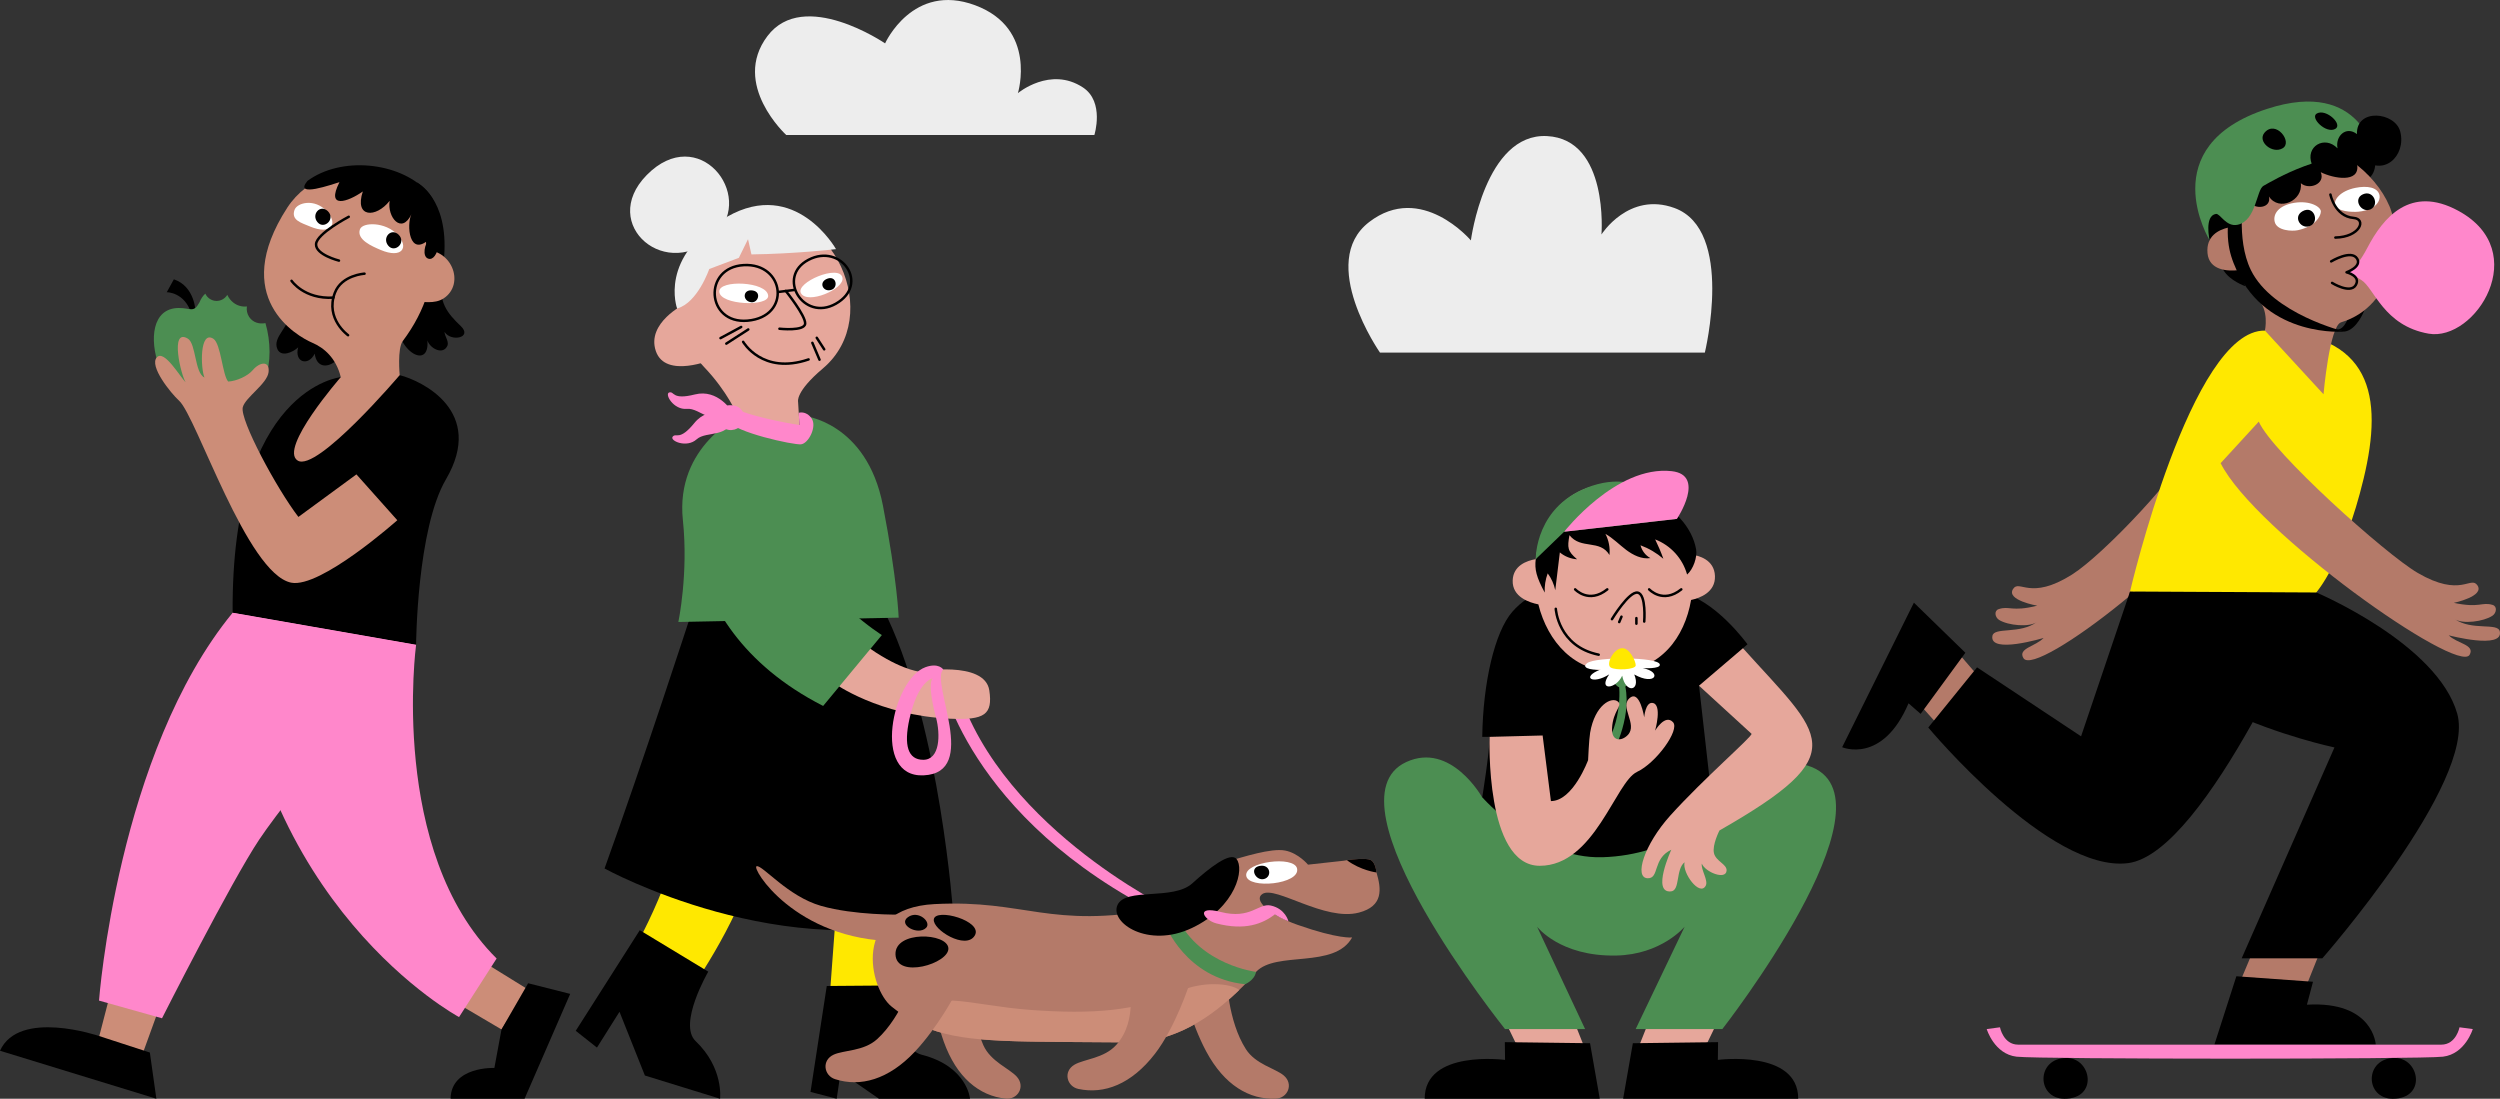
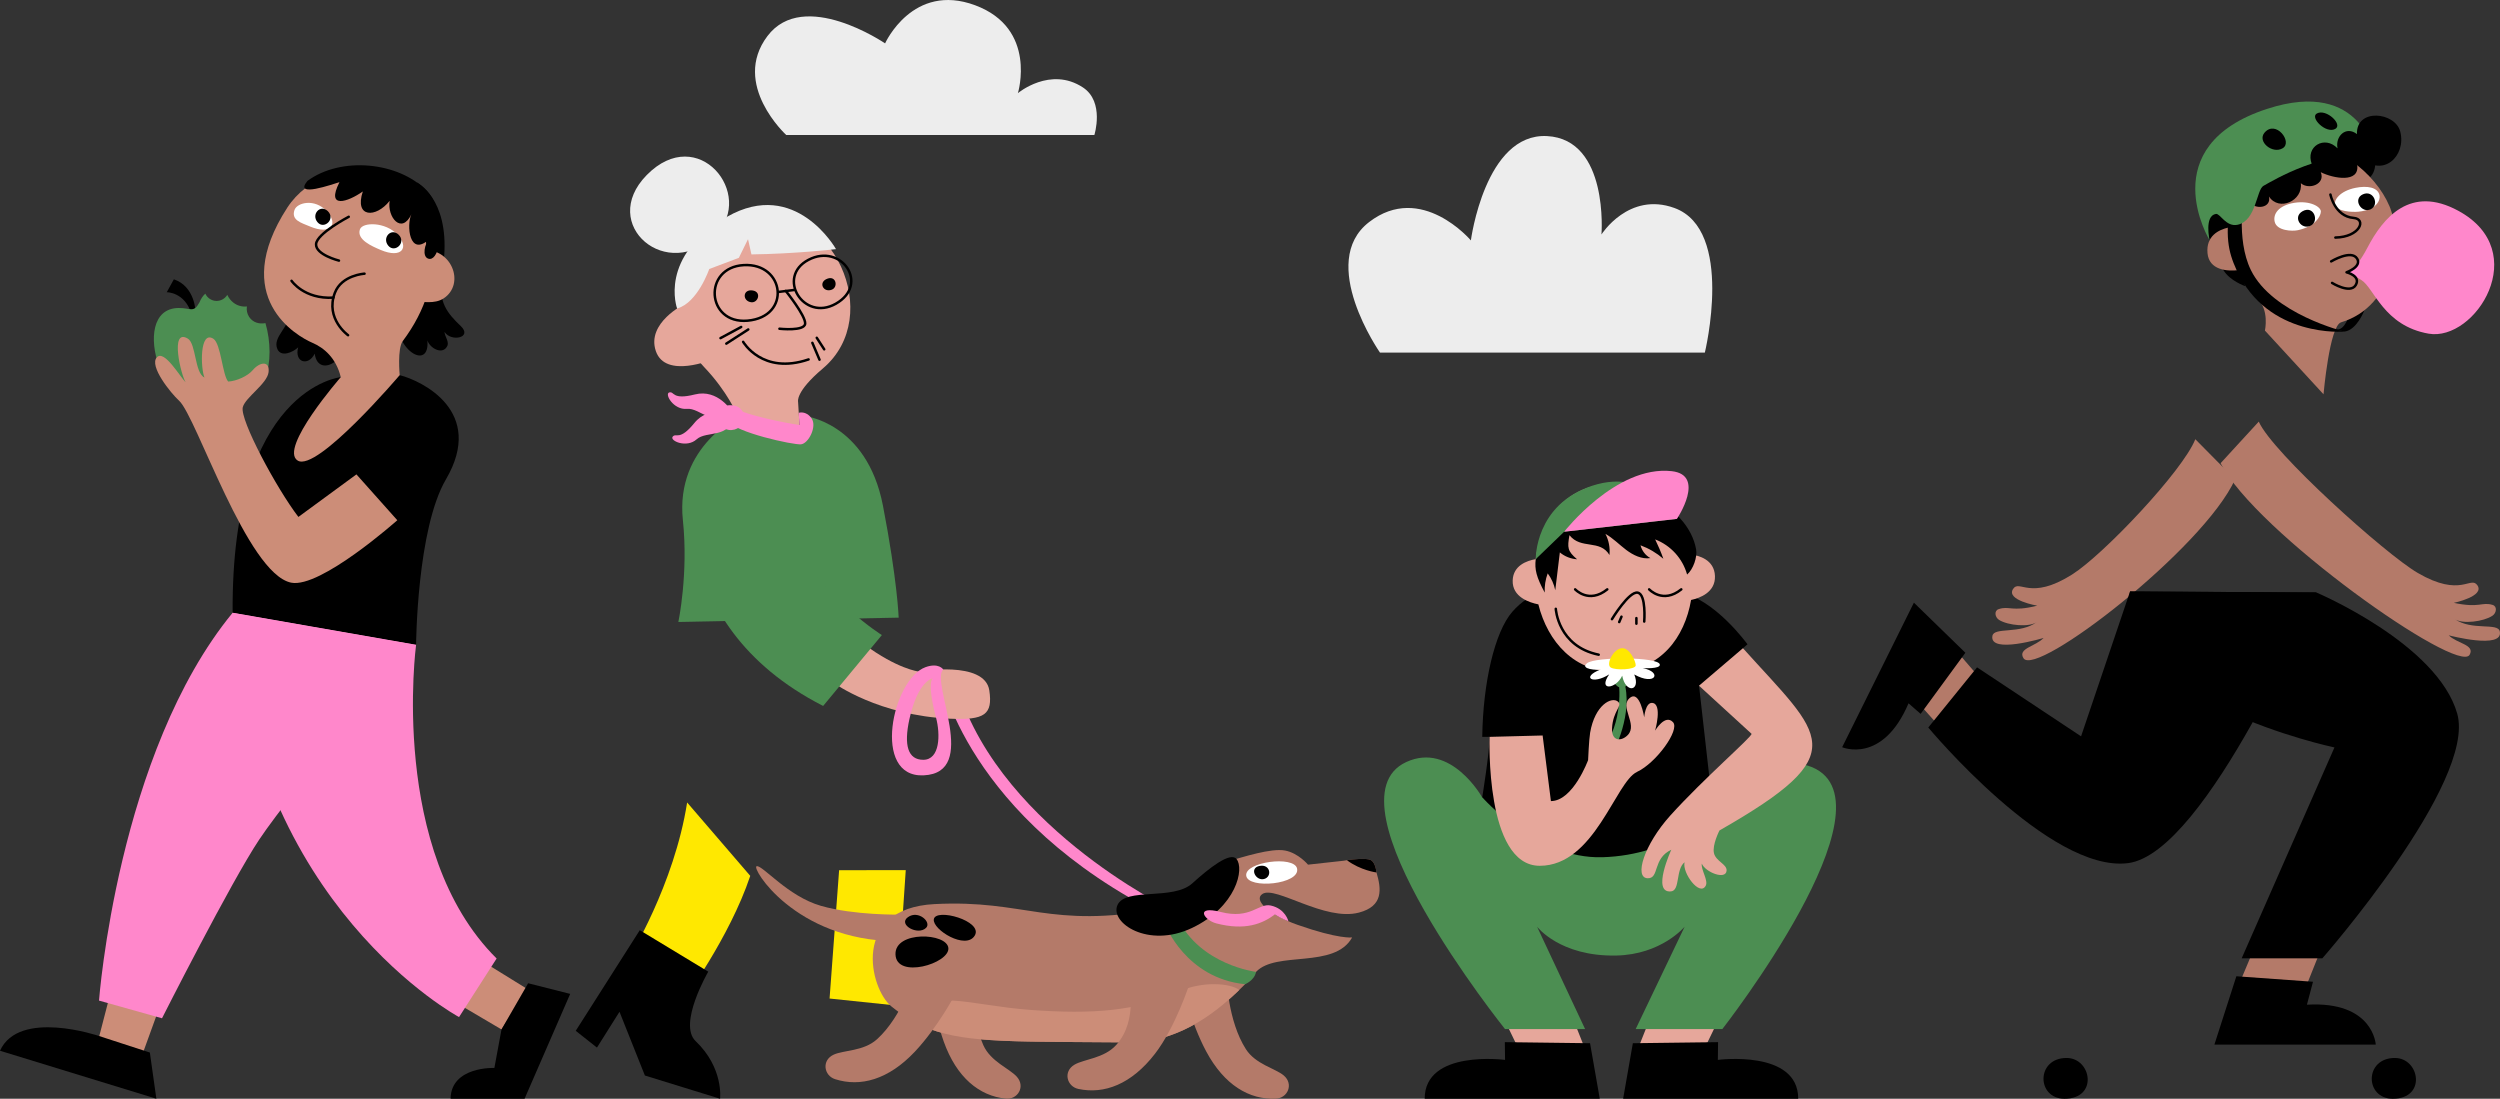
<svg xmlns="http://www.w3.org/2000/svg" id="b" viewBox="0 0 995.33 437.44">
  <rect x="0" y="0" width="995.33" height="437.44" fill="#333333" stroke="none" />
  <g id="c">
    <g>
      <path d="M933.47,132.01c4.92-.65,7.87-8.49,7.87-8.49l-6.04,1.66s-1.52,6.5-5.35,6.05l3.51,.77h.01Zm12.12-69.69s1.16,6.19-2.8,8.91-11.63-10.81-11.63-10.81l14.44,1.9h0Zm-65.88,33.35l1.91,3.07,8.2-5.28v-11.22l-11-.44-.66,7.59s1.55,6.28,1.55,6.28Zm14.15,18.25s-6.16-2.13-8.65-6.4c-2.49-4.27,6.42-3.12,6.42-3.12,0,0,2.23,9.52,2.23,9.52Z" />
      <path d="M874.02,174.88c-4.88,12.44-36.43,45.87-49.03,53.84-16.84,10.65-21,1.74-23.55,5.81-2.79,4.47,9.66,6.61,9.66,6.61-10.28,2.59-11.14-.09-15.43,1.4-1.84,.64-1.42,3.24,.24,4.28,3.54,2.21,12.09,3.05,15.09,.77-6.64,5.05-17.14,1.92-17.76,5.6-1.25,7.37,20.39,.79,20.39,.79-3.15,3.41-10.42,4.11-8.03,8.06,4.83,7.98,71.63-43.52,84.25-71.17l-15.8-15.98h-.03Zm22.89,203.97l-8.15,19.41h27.16l7.77-19.41h-26.78Z" style="fill:#b47a69;" />
      <path d="M881.61,415.9h64.26s-.91-17.44-27.41-15.9l2.42-9.13-30.51-2.19-8.75,27.22h-.01Z" />
      <path d="M788.36,270.1l-13.76-15.93-12.07,24.33,13.93,15.59,11.9-23.99h0Z" style="fill:#b47a69;" />
      <path d="M761.99,239.93l-28.57,57.56s16.03,6.93,26.43-17.48l4.81,4.21,17.82-24.34-20.49-19.94h0Zm160.19-4.06s48.23,20.38,56.12,48.26c7.73,27.31-53.7,97.41-53.7,97.41h-32.12l36.94-83.96s-88.4-18.62-81.39-62.1l74.15,.39Z" />
      <path d="M848.04,235.49l-19.5,57.67-41.41-27.47-19.42,23.96s48.24,57.95,79.53,53.99c31.29-3.96,74.95-107.76,74.95-107.76l-74.15-.39h0Z" />
-       <path d="M848.04,235.49s24.38-104.39,53.69-103.87c42.6,.75,47.24,25.88,39.32,58.88s-18.87,45.38-18.87,45.38l-74.15-.39h.01Z" style="fill:#ffe800;" />
      <path d="M951.23,81.89c-5.28-12.46-21.96-27.48-39.49-23.08-17.22,4.32-24.4,17.66-24.48,31.76-4.02,.91-9,3.41-8.38,10.23,.61,6.73,7.75,7.33,12.58,6.73,1.54,3.97,4.03,8.65,7.17,11.36,4.96,4.3,3.11,12.73,3.11,12.73l23.33,25.36s2.38-27.27,7-28.66c21.43-6.43,24.73-33.33,19.18-46.43h-.02Z" style="fill:#b47a69;" />
      <path d="M942.5,98.7c6.32-12.15,17.16-25.13,36.23-14.78,29.72,16.14,6.78,52.18-11.83,48.92-17.97-3.15-21.7-18.27-26.77-21.34-1.88-1.18-3.85-2.21-5.89-3.1,0,0,3.41-.38,8.26-9.71h0Z" style="fill:#ff87cb;" />
      <path d="M928.11,104.07s8.07-4.86,10.34-1.09c1.95,3.23-4.22,5.43-4.22,5.43,0,0,5.88,1.43,3.63,5.13-2.18,3.58-9.39-.9-9.39-.9" style="fill:none; stroke:#000; stroke-linecap:round; stroke-linejoin:round;" />
      <path d="M905.63,88.31c-.75-3.1,1.52-6.53,7.8-7.56s10.7,1.63,10.58,3.54-2.21,5.82-9.12,7.35c-2.32,.51-8.4,.25-9.26-3.32h0Z" style="fill:#fff;" />
      <path d="M916.73,84.09c4.47-2.5,6.75,3.98,3.26,5.75-3.76,1.9-7.37-3.44-3.26-5.75Z" />
      <path d="M929.68,81.68c-.63-2.01,1.9-5.65,8.15-6.9,4.57-.92,8.86-.25,9.54,2.97,.39,1.87-1.05,5.85-8.49,6.54-2.37,.22-8.38-.04-9.19-2.62h-.01Z" style="fill:#fff;" />
      <path d="M940.75,77.36c4.2-1.88,6.67,4.15,3.18,5.92-3.76,1.9-7.38-4.03-3.18-5.92Z" />
      <path d="M927.82,77.46s1.72,8.69,9.2,9.3c5.32,.43,2.55,7.64-7.23,7.82" style="fill:none; stroke:#000; stroke-linecap:round; stroke-linejoin:round;" />
      <path d="M895.55,80.34c2.25,3.34,8.92,2.53,7.78-2.12,4.03,6.13,13.62,1.67,12.7-5.28,3.32,2.85,9.91,.28,7.93-4.39,5.09,2.54,15.4,4.38,14.54-2.73s-23.61-29.9-47.06,5.09c2.68-3.99-7.47,5.2-3.28,7.55-4.41,4.8,8.68,7.9,7.39,1.88Z" />
      <path d="M899.29,167.86c5.34,12.25,50.42,52.76,63.31,60.26,17.23,10.02,21.05,.95,23.75,4.94,2.95,4.36-9.41,6.96-9.41,6.96,10.37,2.2,11.12-.51,15.48,.83,1.87,.57,1.54,3.19-.08,4.28-3.45,2.34-11.97,3.49-15.05,1.33,6.82,4.8,17.2,1.28,17.96,4.94,1.52,7.32-20.34,1.54-20.34,1.54,3.28,3.29,10.57,3.72,8.33,7.75-4.53,8.15-85.51-49.11-99.14-76.28l15.2-16.56h0Z" style="fill:#b47a69;" />
-       <path d="M972.61,420.7c8.91-1.06,11.88-11,11.88-11l-5.28-.7s-1.32,6.91-7.26,6.91h-168.44c-5.94,0-7.26-6.91-7.26-6.91l-5.28,.7s2.97,9.95,11.88,11,160.85,1.06,169.76,0h0Z" style="fill:#ff87cb;" />
      <path d="M822.77,421.21c9.94,0,12.73,16.23-.82,16.23-11.19,0-11.39-16.23,.82-16.23Zm130.69,0c9.94,0,12.73,16.23-.82,16.23-11.19,0-11.39-16.23,.82-16.23Z" />
      <path d="M313.04,53.76s-21.99-20.13-7.52-39.37c14.46-19.24,46.86,2.88,46.86,2.88,0,0,10.99-24.43,35.87-15.17s17.01,34.98,17.01,34.98c0,0,12.93-10.82,25.91-2.25,8.68,5.74,4.53,18.93,4.53,18.93h-122.66Zm236.38,86.63h129.33s11.93-48.87-12.13-57.59c-18.2-6.6-29.03,10.55-29.03,10.55,0,0,3.03-37.87-21.66-39.17-24.7-1.3-30.33,41.54-30.33,41.54,0,0-19.72-23.31-40.51-7.31-20.8,16,4.33,51.98,4.33,51.98h0Z" style="fill:#ededed;" />
      <path d="M43.39,397.59l-4.71,18.16,17.68,4.95,6.84-18.87-19.81-4.24h0Z" style="fill:#cc8d78;" />
      <path d="M59.66,419.05l-20.28-6.6s-31.83-10.85-39.38,5.89l62.25,19.1-2.59-18.39Z" />
      <path d="M165.66,256.72s-48.67,56.86-62.48,77.58c-11.23,16.84-38.68,71.11-38.68,71.11l-25.08-7.04s7.33-98.53,53.2-154.41l73.04,12.76h0Z" style="fill:#ff87cb;" />
      <path d="M181.27,399.01l18.39,10.84,10.38-16.03-17.93-11.08-10.84,16.27h0Z" style="fill:#cc8d78;" />
      <path d="M135.68,150.15s-43.72,4.26-43.06,93.8l73.04,12.76s.31-46.09,11.88-65.86c15.84-27.06-9.54-39.23-18.41-41.5-8.87-2.28-23.46,.8-23.46,.8h0Zm-57.82-26s-.15-10.07-8.64-12.95l-2.83,5.15s7.26-.15,9.94,8.87c0,0,1.53-1.07,1.53-1.07Z" />
      <path d="M99.2,126.19c-.81-1.23-1.13-2.72-.9-4.18-1.89,.22-3.8-.31-5.31-1.47-1.08-.82-1.94-1.91-2.5-3.15-.92,1.52-2.58,2.45-4.36,2.42-1.9-.05-3.6-1.18-4.39-2.9-.96,.87-1.74,2-2.29,3.41-2.42,4.47-3.49,2.23-8.38,2.3-21.08,.27-4.28,49.45,13.6,35.57,3.93-3.05,2.89-5.26,7.82-2.96,6.79,3.17,11.67-1.72,13.21-5.35,2.15-5.06,2.16-13.91-.02-21.24-2.43,.45-4.93-.16-6.48-2.45h0Z" style="fill:#4c8e52;" />
      <path d="M115.04,124.22c.92,5.67-6.81,9.81-4.6,14.78,1.48,3.32,6.13,1.3,8.27-.71-1.62,5.98,4.01,7.7,6.59,2.51,1.37,10.46,15.34,2.07,12.79-10.97l-23.06-5.6h.01Zm60.83-13.84c-1.43,9.99,2.21,14.31,7.59,19.45,4.82,4.61-3.85,6.45-6.49,2.31,.12,1.84,1.68,3.52,1.24,5.31-1.64,4.14-6.95,1.39-8.05-1.9,1.08,12.7-14.02,3.34-11.84-10.63l17.55-14.54Z" />
      <path d="M154,71.34c-14.84-7.82-31.91-.56-39.61,11.32-23.25,35.88,3.81,51.18,10.01,53.83,4.59,1.96,9.44,6.07,11.27,13.66l23.46-.8s-1.01-10.59,1.24-13.59c18.56-24.68,15.03-53.15-6.38-64.42h.01Z" style="fill:#cc8d78;" />
      <path d="M166,72.65s12.63,6.19,10.83,29.6l-5.33,6.71s-5.5-36.31-5.5-36.31Z" />
      <path d="M143.3,91.31c1.02-2.95,10.16-3.05,14.96,2.12s1.66,9.62-6.66,6.1c-3.47-1.47-9.71-4.12-8.3-8.22Z" style="fill:#fff;" />
      <path d="M158.69,93.42c3.26,3.16-1.54,7.52-4.12,4.38s1.17-7.24,4.12-4.38Z" />
      <path d="M117.25,83.59c1.02-2.95,8.03-4.69,12.83,.48,4.8,5.17,1.66,9.62-6.66,6.1-3.47-1.47-7.58-2.47-6.17-6.58h0Z" style="fill:#fff;" />
      <path d="M130.51,84.06c3.26,3.16-1.54,7.52-4.12,4.38s1.17-7.24,4.12-4.38Z" />
      <path d="M166.68,99.55c13.22-1.77,18.84,13.54,9.86,19.3-3.51,2.26-8.35,1.29-12.42,.98l2.55-20.28h.01Z" style="fill:#cc8d78;" />
      <path d="M145.13,108.96s-9.13,.52-11.83,7.68c-3.88,10.31,5.28,16.82,5.28,16.82m.26-47.15s-12.76,6.67-13,10.89c-.23,4.22,9.11,6.56,9.11,6.56" style="fill:none; stroke:#000; stroke-linecap:round; stroke-linejoin:round;" />
      <path d="M116.07,111.8s4.97,7.38,16.66,6.7" style="fill:none; stroke:#000; stroke-linecap:round; stroke-linejoin:round;" />
      <path d="M122.36,72.08c-5.67,6.92,10.35,1.14,12.8,.44-5.54,10.89,3.34,7.91,9.29,3.7-3.48,10.55,5.25,10.67,10.69,3.73-1.08,6.44,4.73,13.59,8.65,5.36-2.01,4.22-.9,17.33,7.17,9.86-1.92,1.77-2.97,6.92-.51,7.79,1.98,.71,3.55-1.7,4.31-5.44,1.26-6.23,.27-16.15-4.9-21.54-11.04-11.52-34.05-13.88-47.51-3.91h.01Z" />
      <path d="M135.68,150.15s-24.82,28.45-17.16,33.22c7.67,4.77,40.61-34.02,40.61-34.02l-12.41-3.44-11.05,4.24h0Z" style="fill:#cc8d78;" />
      <path d="M141.9,188.87l-23.1,16.94c-8.66-11.3-23.43-38.77-22.14-43.69,1.03-3.93,9.75-9.33,10.27-13.98s-3.54-4.06-6.3-.78c-1.98,2.35-6.4,4.37-9.78,4.55-2.29-2.51-2.88-15.07-5.89-17.03-5.57-3.62-5.1,11.89-3.55,15.42-3.94-1.79-3.3-13.48-6.62-15.48-7.38-4.45-2.62,14.98-.86,17.37-2.17-1.99-8.49-13.12-11.47-9.94-3.22,3.44,5.51,14.24,8.85,17.29,6.93,6.35,27.02,68.92,44.63,72.44,11.67,2.33,42.24-24.86,42.24-24.86l-16.28-18.26h0Z" style="fill:#cc8d78;" />
      <path d="M165.66,256.72s-11,82.2,32.06,124.89l-14.96,23.32s-82.88-44.36-90.14-160.97l73.04,12.76Z" style="fill:#ff87cb;" />
      <path d="M199.66,409.85l-2.83,15.33s-17.21-.71-17.45,12.26h29.47l18.16-41.74-16.74-4.24-10.61,18.39h0Z" />
      <path d="M684.07,406.2l-4.95,10.23-27.08,1.32,6.38-16.06,25.65,4.51h0Z" style="fill:#e6a79b;" />
      <path d="M683.92,421.98s32.01-4.23,32.01,15.46h-69.71l3.87-22.1,33.93-.43-.09,7.07h0Z" />
      <path d="M599.07,406.2l4.95,10.23,27.08,1.32-6.38-16.06-25.65,4.51h0Z" style="fill:#e6a79b;" />
      <path d="M682.16,323.78s21.3-25.92,39.34-18.32c34.36,14.47-35.78,104.24-35.78,104.24h-34.5l19.49-40.75s-9.2,11.13-27.29,11.48c-22.39,.44-31.46-11.48-31.46-11.48l19.12,40.75h-31.89s-72.8-90.83-39.33-106.3c17.77-8.22,30.23,14.03,30.23,14.03l92.04,6.36h.03Z" style="fill:#4c8e52;" />
      <path d="M602.06,243.61c-6.98,8.08-11.63,28.16-11.93,49.77l2.93-.03c0,6.04-2.93,24.06-2.93,24.06,0,0,21.45,24.65,47.82,23.88,28.07-.82,44.22-17.52,44.22-17.52l-5.73-50.78s19.81-4.7,17.5-14.94l1.79-1.53s-13.17-18.35-27.42-20.84c-23.36-4.08-51.93-8.64-66.24,7.92h-.01Z" />
      <path d="M682.78,229.36c-.22-6.6-6.49-8.23-9.77-8.63-2.99-15.07-12.91-28.03-29.15-28.26-19.9-.28-30.36,13.99-32.44,30.14-3.61,.63-8.96,2.55-9.17,8.47-.24,6.59,6.59,8.82,10.22,9.54,3.71,14.88,14.47,27.3,31.39,26.72,17.26-.59,26.86-13.52,29.41-28.47,3.46-.75,9.73-3.02,9.51-9.51h0Z" style="fill:#e6a79b;" />
      <path d="M641.77,246.51s6.82-11.26,10.27-10.55,2.58,11.5,2.58,11.5m-27.5-12.82s5.45,5.92,12.79,0m16.67,0s5.45,5.92,12.79,0m-23.81,10.88l-.9,2.14m6.84-1.57v2.22m-32.09-5.92s.86,14.96,17.08,18.27" style="fill:none; stroke:#000; stroke-linecap:round; stroke-linejoin:round;" />
      <path d="M644.35,270.42s2.5,14.22-5.1,26.32l2.88,2.98s8.57-15.68,4.29-28.98l-2.06-.33h-.01Z" style="fill:#4c8e52;" />
      <path d="M645.57,273.8c-2.46,.07-4.59-4.35-4.55-5.8,.04-1.45,6.81-1.77,8.46-.68s-.97,6.41-3.91,6.49h0Z" style="fill:#4c8e52;" />
      <path d="M631.83,264.06c-3.02,2.38,4.28,2.92,5.56,2.43-8.18,3.14-3.35,6.25,3.28,2-4.67,6.79,2.76,5.88,5.18,.52,1.37,7.31,7.51,6.14,4.8-.48,8.5,4.74,11.27-1.02,3.38-2.52,0,0,7.18,.43,6.8-1.47-.61-3.07-25.63-3.14-29.01-.48h.01Z" style="fill:#fff;" />
      <path d="M645.86,258.07c2.9-.08,5.42,5.14,5.37,6.85s-8.04,2.09-9.99,.81,1.14-7.56,4.61-7.66h.01Z" style="fill:#ffe800;" />
      <path d="M651.73,307.32c7.61-3.52,17.19-16.71,14.35-19.79-3.14-3.42-7.13,3.35-7.13,3.35,0,0,3.02-10.57-1.09-11.03-2.78-.31-3.25,5.73-3.25,5.73,0,0-1.69-10.78-5.59-7.82-4.57,3.47,3.18,10.56-.93,14.86-2.47,2.59-6.58,2.72-6.28-2.76,.37-6.89,4.27-8.82,2.4-10.49-2.45-2.18-9.22,1.15-11.13,12.35-.46,2.69-.8,10.89-.8,10.89,0,0-5.99,16.33-14.81,16.33l-3.3-26.12-21.11,.55s-1.91,51.33,19.96,51.33,30.13-33.4,38.72-37.37h-.01Z" style="fill:#e6a79b;" />
      <path d="M599.22,421.98s-32.01-4.23-32.01,15.46h69.71l-3.87-22.1-33.93-.43,.09,7.07h0Z" />
      <path d="M693.93,258.06l-17.5,14.94,20.92,19.15c.32,1.12-18.98,17.71-32.35,32.54-10.43,11.57-14.53,24.8-9.02,24.97,4.78,.15,1.87-7.81,9.42-11.35,0,0-7.99,17.32-.14,16.59,3.75-.35,1.8-8.7,5.42-11.61-1.04,4.24,6.09,13.85,8.44,9.31,1.07-2.08-1.95-6.29-1.58-8.77,1.4,3.42,9.53,6.65,9.87,2.83,.23-2.61-4.28-3.72-5.03-7.01s2.2-9.02,2.2-9.02c54.29-31,41.04-37.28,9.34-72.56h.01Z" style="fill:#e6a79b;" />
      <path d="M675.27,218.68c.56,3.16-1.15,7.97-3.58,10.07-1.79-6.41-6.51-11.6-12.72-14,1.23,2.51,2.33,5.09,3.27,7.72-2.69-2.32-5.77-4.13-9.1-5.37,.55,2.17,1.97,4.02,3.93,5.1-3.45,.52-6.85-1.17-9.64-3.27-2.78-2.1-5.23-4.67-8.26-6.38,1.34,2.59,1.9,5.52,1.61,8.42-3.8-6.36-11.35-2.08-15.93-7.9-.88,5-.83,6.3,3.03,9.6-2.52-.17-4.92-1.12-6.86-2.74l-1.82,15.06c-.51-2.43-1.53-4.72-3.01-6.72-.9,2.45-1.31,5.05-1.19,7.65-3.29-6.11-4.1-9.21-3.57-13.31,0,0,9.45-18.19,25.73-24.14,11.26-4.11,29.16,5.42,29.16,5.42,0,0,7.34,5.7,8.95,14.79Z" />
      <path d="M622.74,211.7l-11.31,10.91s-.45-21.77,22.58-29.25,33.62,13.22,33.62,13.22l-44.9,5.12h.01Z" style="fill:#4c8e52;" />
      <path d="M622.74,211.7l44.9-5.12s11.72-17.48-2.11-19c-22.09-2.42-42.79,24.12-42.79,24.12h0Z" style="fill:#ff87cb;" />
      <path d="M466.04,362.01s-71.86-34.59-86.19-93.26l-5.55-.08s10.2,57.04,89.44,96.24l2.31-2.91h-.01Z" style="fill:#ff87cb;" />
      <path d="M273.57,319.49c-5.13,32.86-23.13,61.84-23.13,61.84l21.45,17.13s18.57-25.08,26.81-49.75l-25.13-29.22Z" style="fill:#ffe800;" />
      <path d="M229.22,410.4l8.45,6.68,8.97-14.26,10.11,25.38,29.93,9.24s1.54-12.2-9.74-22.95c-7.1-6.77,5.04-27.64,5.04-27.64l-27.26-16.51-25.5,40.06h0Z" />
      <path d="M334.08,346.45l-3.8,51.1,26.69,2.79,3.64-53.91-26.53,.02Z" style="fill:#ffe800;" />
-       <path d="M322.7,434.73l10.42,2.71,1.56-10.56,15.25,10.56h36.27s-1.06-12.88-19.24-17.52c-10.94-2.79-7.38-27.61-7.38-27.61l-30.42,.24-6.47,42.18h0Zm-47.84-189.39s-18.72,57.63-34.17,100.43c0,0,72.19,39.83,138.82,18.12,0,0-5.04-72.77-26.13-117.89l-78.52-.65h0Z" />
      <path d="M327.56,146.74c25.02-21.07,3.74-66.75-27.92-60.87-31.67,5.88-38.93,39.73-19.37,60.2,9.48,9.92,13.22,19.13,13.22,19.13l25.14,9.51-.89-14.76s-1.15-3.96,9.83-13.21h-.01Z" style="fill:#e6a79b;" />
      <path d="M295.11,165.34s-26.4,11.96-23.23,41.82c2.25,21.16-1.8,40.47-1.8,40.47l87.71-1.73s-.51-14.78-6.25-44.52c-6.48-33.56-31.76-35.87-31.76-35.87l.48,9.34-25.14-9.51h-.01Z" style="fill:#4c8e52;" />
      <path d="M272.53,121.07s-15.26,7.43-11.42,18.71c3.84,11.27,22.72,3.23,22.72,3.23l-11.31-21.94h.01Z" style="fill:#e6a79b;" />
-       <path d="M286.37,116.13c-.22-4.88,18.98-4.11,19.46,1.58,.38,4.53-19.21,3.77-19.46-1.58Zm32.51,.58c-2.28-4.27,15.42-11.7,16.53-6.15,.91,4.53-14.03,10.83-16.53,6.15Z" style="fill:#fff;" />
      <path d="M312.84,115.83s7.94,9.89,7.72,13.02-10.24,2.03-10.24,2.03m-14.45,5.22s7.62,13.28,26.05,7" style="fill:none; stroke:#000; stroke-linecap:round; stroke-linejoin:round;" />
      <path d="M329.52,110.91c3.43-1.17,4.22,3.42,1.66,4.42-3.43,1.34-5.62-3.07-1.66-4.42Zm-29.78,4.75c3.57,.61,2.08,5.02-.65,4.68-3.65-.46-3.47-5.38,.65-4.68Z" />
      <path d="M296.1,105.55c16.43-.92,19.04,20.6,1.52,22.12-16.46,1.43-17.85-21.21-1.52-22.12Zm25.79-2.11c13.05-6.84,24.54,9.77,10.85,17.5-12.86,7.26-23.83-10.71-10.85-17.5Zm-12.27,12.83l7.01-.88m-27.46,21.42l8.74-5.64m-11.05,3.45l8.23-4.44m28.34,6.32l2.84,6.7m-1.09-8.71l2.96,4.59" style="fill:none; stroke:#000; stroke-linecap:round; stroke-linejoin:round;" />
      <path d="M332.83,99.19s-16.19,1.88-33.66,2.1l-1.36-6.07-3.65,7.43-11.79,4.45s-4.58,13.45-12.79,15.72c0,0-7.72-20.76,19.93-36.54,27.28-15.57,43.33,12.91,43.33,12.91h-.01Z" style="fill:#ededed;" />
      <path d="M257.5,69.68c20.5-20.84,43.22,7.7,27.58,23.65-19.18,19.58-47.11-3.81-27.58-23.65Z" style="fill:#ededed;" />
      <g>
        <path d="M289.6,167.47c-1.44-2.24,.52-5.89,2.6-4.94,9.19,4.19,26.08,6.68,26.08,6.68l-.29-4.85s2.88-1.01,5.12,2.2c2.27,3.25-1.24,10.06-4.23,10.34s-26.23-4.71-29.28-9.44h0Z" style="fill:#ff87cb;" />
        <path d="M290.57,161.32c7.57-.23,7.18,9.38,.78,9.89-6.4,.51-7.07-9.7-.78-9.89Z" style="fill:#ff87cb;" />
        <path d="M291.39,163.78s-5.53-9.07-14.73-6.74-8.06-1.28-10.16-.81,1.6,7.07,6.97,6.55,10.75,8.04,17.92,.99h0Z" style="fill:#ff87cb;" />
        <path d="M292.31,164.99s-9.85-3.97-15.84,3.4c-5.98,7.37-7.23,3.79-8.63,5.43s5.51,4.71,9.51,1.09,13.42,.02,14.96-9.91h0Z" style="fill:#ff87cb;" />
      </g>
      <path d="M393.88,274.9c-1.78-12.13-28.2-7.55-28.2-7.55,0,0-8.52-1.05-21.58-10.78l-11.92,15.48s17.65,12.83,46.19,14.09c13.64,.6,16.93-1.63,15.51-11.25h0Z" style="fill:#e6a79b;" />
      <path d="M275.8,185.82s-13.43,61.88,51.92,95.24l23.38-28.22s-21.62-13.49-34.89-36.42c-10.46-18.07-20.19-45.72-40.41-30.59h0Z" style="fill:#4c8e52;" />
      <path d="M375.52,266.51s-1.82-2.78-7.05-.89c-13.18,4.78-21.58,44.05-.74,43.07,22.49-1.05,2.52-36.93,7.79-42.18Zm-7.93,35.99c-6.1,0-7.84-5.72-5.51-16.26,3.35-15.14,9.17-16.16,9.17-16.16-1.57,2.28-.18,9.62,1.42,15.65,1.76,6.64,1.62,16.77-5.09,16.77h.01Z" style="fill:#ff87cb;" />
      <path d="M461.34,361.92c-43.86,8.03-52.86-3.85-89.3-1.97-33.33,1.72-25.89,33.7-17.12,40.76,19.26,15.51,35.53,13.75,94.12,14.31,21.28,.2,37.15-13.34,47.84-24.38-15.71-4-30.34-12.46-35.53-28.72h-.01Z" style="fill:#b47a69;" />
      <path d="M548.01,347.36s-.33-4.04-2.3-4.96c-1.84-.87-6.96-.28-9.46,.08-.86,.12-1.41,.22-1.41,.22l-14.08,1.55s-3.81-4.6-9.11-5.62c-5.57-1.07-16.85,2.63-22.32,4.16-11.98,3.36-10.63,19.42-21.98,24.39,4.41,13.15,17.86,19.18,30.95,21.67l1.78-1.92c8.01-8.5,31.18-1.04,38.25-13.7,0,0-5.32,.74-21.64-4.99-11.51-4.04-17.85-9.93-14.04-12.35,5.22-3.33,24.77,11.04,38.4,7.44,9.76-2.57,8.93-9.35,6.98-15.96h-.02Z" style="fill:#b47a69;" />
      <path d="M496.16,348.62c-.66-5.5,19.05-8.08,20.24-2.86,1.45,6.35-19.58,8.36-20.24,2.86Z" style="fill:#fff;" />
      <path d="M501.5,344.75c4.33-.81,5.07,4.33,1.77,5.21s-6.09-4.4-1.77-5.21Zm44.21-2.35c-1.84-.87-6.96-.28-9.46,.08,5.48,4.08,11.76,4.88,11.76,4.88,0,0-.33-4.04-2.3-4.96Z" />
      <path d="M388.1,387.07s-2.08,16.78,3.38,29.02c2.95,6.6,10.44,9.31,13.36,12.6,3.56,4.02,.24,9.2-4.44,8.71-10.52-1.09-19.53-8.37-24.67-22.73-4.49-12.57-5.53-27.28-5.53-27.28l17.89-.33h.01Zm100.28,2.38s.41,16.91,7.62,28.21c3.88,6.09,11.7,7.67,15.07,10.49,4.12,3.45,1.59,9.06-3.11,9.27-10.56,.47-20.55-5.4-27.75-18.85-6.3-11.77-9.49-26.17-9.49-26.17l17.65-2.96h0Zm-130.29-25.32s-17.86,.33-31.17-3.46c-13.3-3.79-23.3-16.29-25.67-15.81s15.28,29.51,55.29,29.86l1.54-10.6h.01Z" style="fill:#b47a69;" />
      <path d="M500.07,386.93s-22.11-2.69-31.13-21.16l-4.98,2.47s8.18,21.21,31.72,23.61c0,0,3.74-1.43,4.39-4.92h0Z" style="fill:#4c8e52;" />
      <path d="M492.25,341.95c3.3,3.87,0,19.08-17.66,27.49-17.51,8.34-32.89-2.1-29.67-9.15,3.21-7.04,22.15-1.69,29.77-8.6,6.71-6.09,15.08-12.65,17.56-9.74h0Z" />
      <path d="M512.97,366.8s-1.17-5-7.04-6.28c-4.89-1.07-8,5.63-19.94,2.56-10.43-2.69-6.7,3.26-1.71,4.56,11.51,2.98,18.36,.13,23.28-3.56,0,0,2.8,1.81,5.41,2.72Z" style="fill:#ff87cb;" />
      <path d="M468.94,394.96c-16.17,7.6-33.98,8.94-58.83,7.11-24.85-1.83-40.92-9.4-47.13,4.21-.4,.88,7.29,3.42,7.29,3.42,15.35,5.75,35.54,4.91,78.77,5.32,19.07,.18,33.8-10.67,44.34-20.88-3.3-2.64-14.61-3.79-24.44,.82Z" style="fill:#cc8d78;" />
      <path d="M449.26,390.64s4.13,15.45-4.86,25.4c-4.84,5.36-12.81,5.61-16.61,7.84-4.63,2.72-3.07,8.67,1.53,9.66,10.34,2.22,21.16-1.9,30.49-13.97,8.17-10.56,13.71-27.71,13.71-27.71l-24.26-1.21h0Zm-85.29-2.14s-4.83,16.21-14.76,25.22c-5.35,4.86-13.3,4.33-17.3,6.17-4.88,2.25-3.91,8.33,.57,9.76,10.07,3.23,21.25,.19,31.72-10.91,9.16-9.71,16.02-22.76,16.02-22.76l-16.26-7.49h.01Z" style="fill:#b47a69;" />
      <path d="M356.52,379.94c.27,10.03,21.56,3.66,21.06-2.47-.5-6.12-21.31-7-21.06,2.47Zm15.26-13.92c.64-4.7,19.83,.65,16.29,6.48-3.54,5.83-16.85-2.34-16.29-6.48Z" />
      <path d="M368.7,369.41c2.29-2.26-3.08-7.22-7.22-4.26s3.96,7.47,7.22,4.26ZM893.47,77s-3.43,18.04,2.67,30.51c8.58,17.54,37.33,24.51,37.33,24.51,0,0-30.6,2.71-43.02-24.49-3.41-7.48-4.71-13.68-2.24-28.4l5.26-2.12h0Z" />
      <path d="M879.71,95.66s-2.2-9.79,2.54-10.49c1.67-.24,4,5.31,8.63,4.31,7.4-1.59,7.48-13.91,10.26-15.48,3.99-2.24,24.85-14.82,44.45-11.7,0,0-4.78-31.35-42.9-18.98-45.84,14.88-22.98,52.32-22.98,52.32v.02Z" style="fill:#4c8e52;" />
      <path d="M920.42,65.39c-2.73-7.11,5.15-11.66,10.23-6.32-1.01-4.8,3.36-9.09,7.73-5.68-.38-10.46,15.26-8.85,17.25-.96,2.46,9.76-6.99,18.46-15.44,10.33l-19.78,2.63h.01Zm-18.84-12.57c4.47-5.26,11.32,3.71,7.25,6.19s-10.26-2.65-7.25-6.19Zm20.87-7.66c3.73-1.98,10.5,4.45,7.25,6.19-3.7,1.98-10.25-4.6-7.25-6.19Z" />
    </g>
  </g>
</svg>